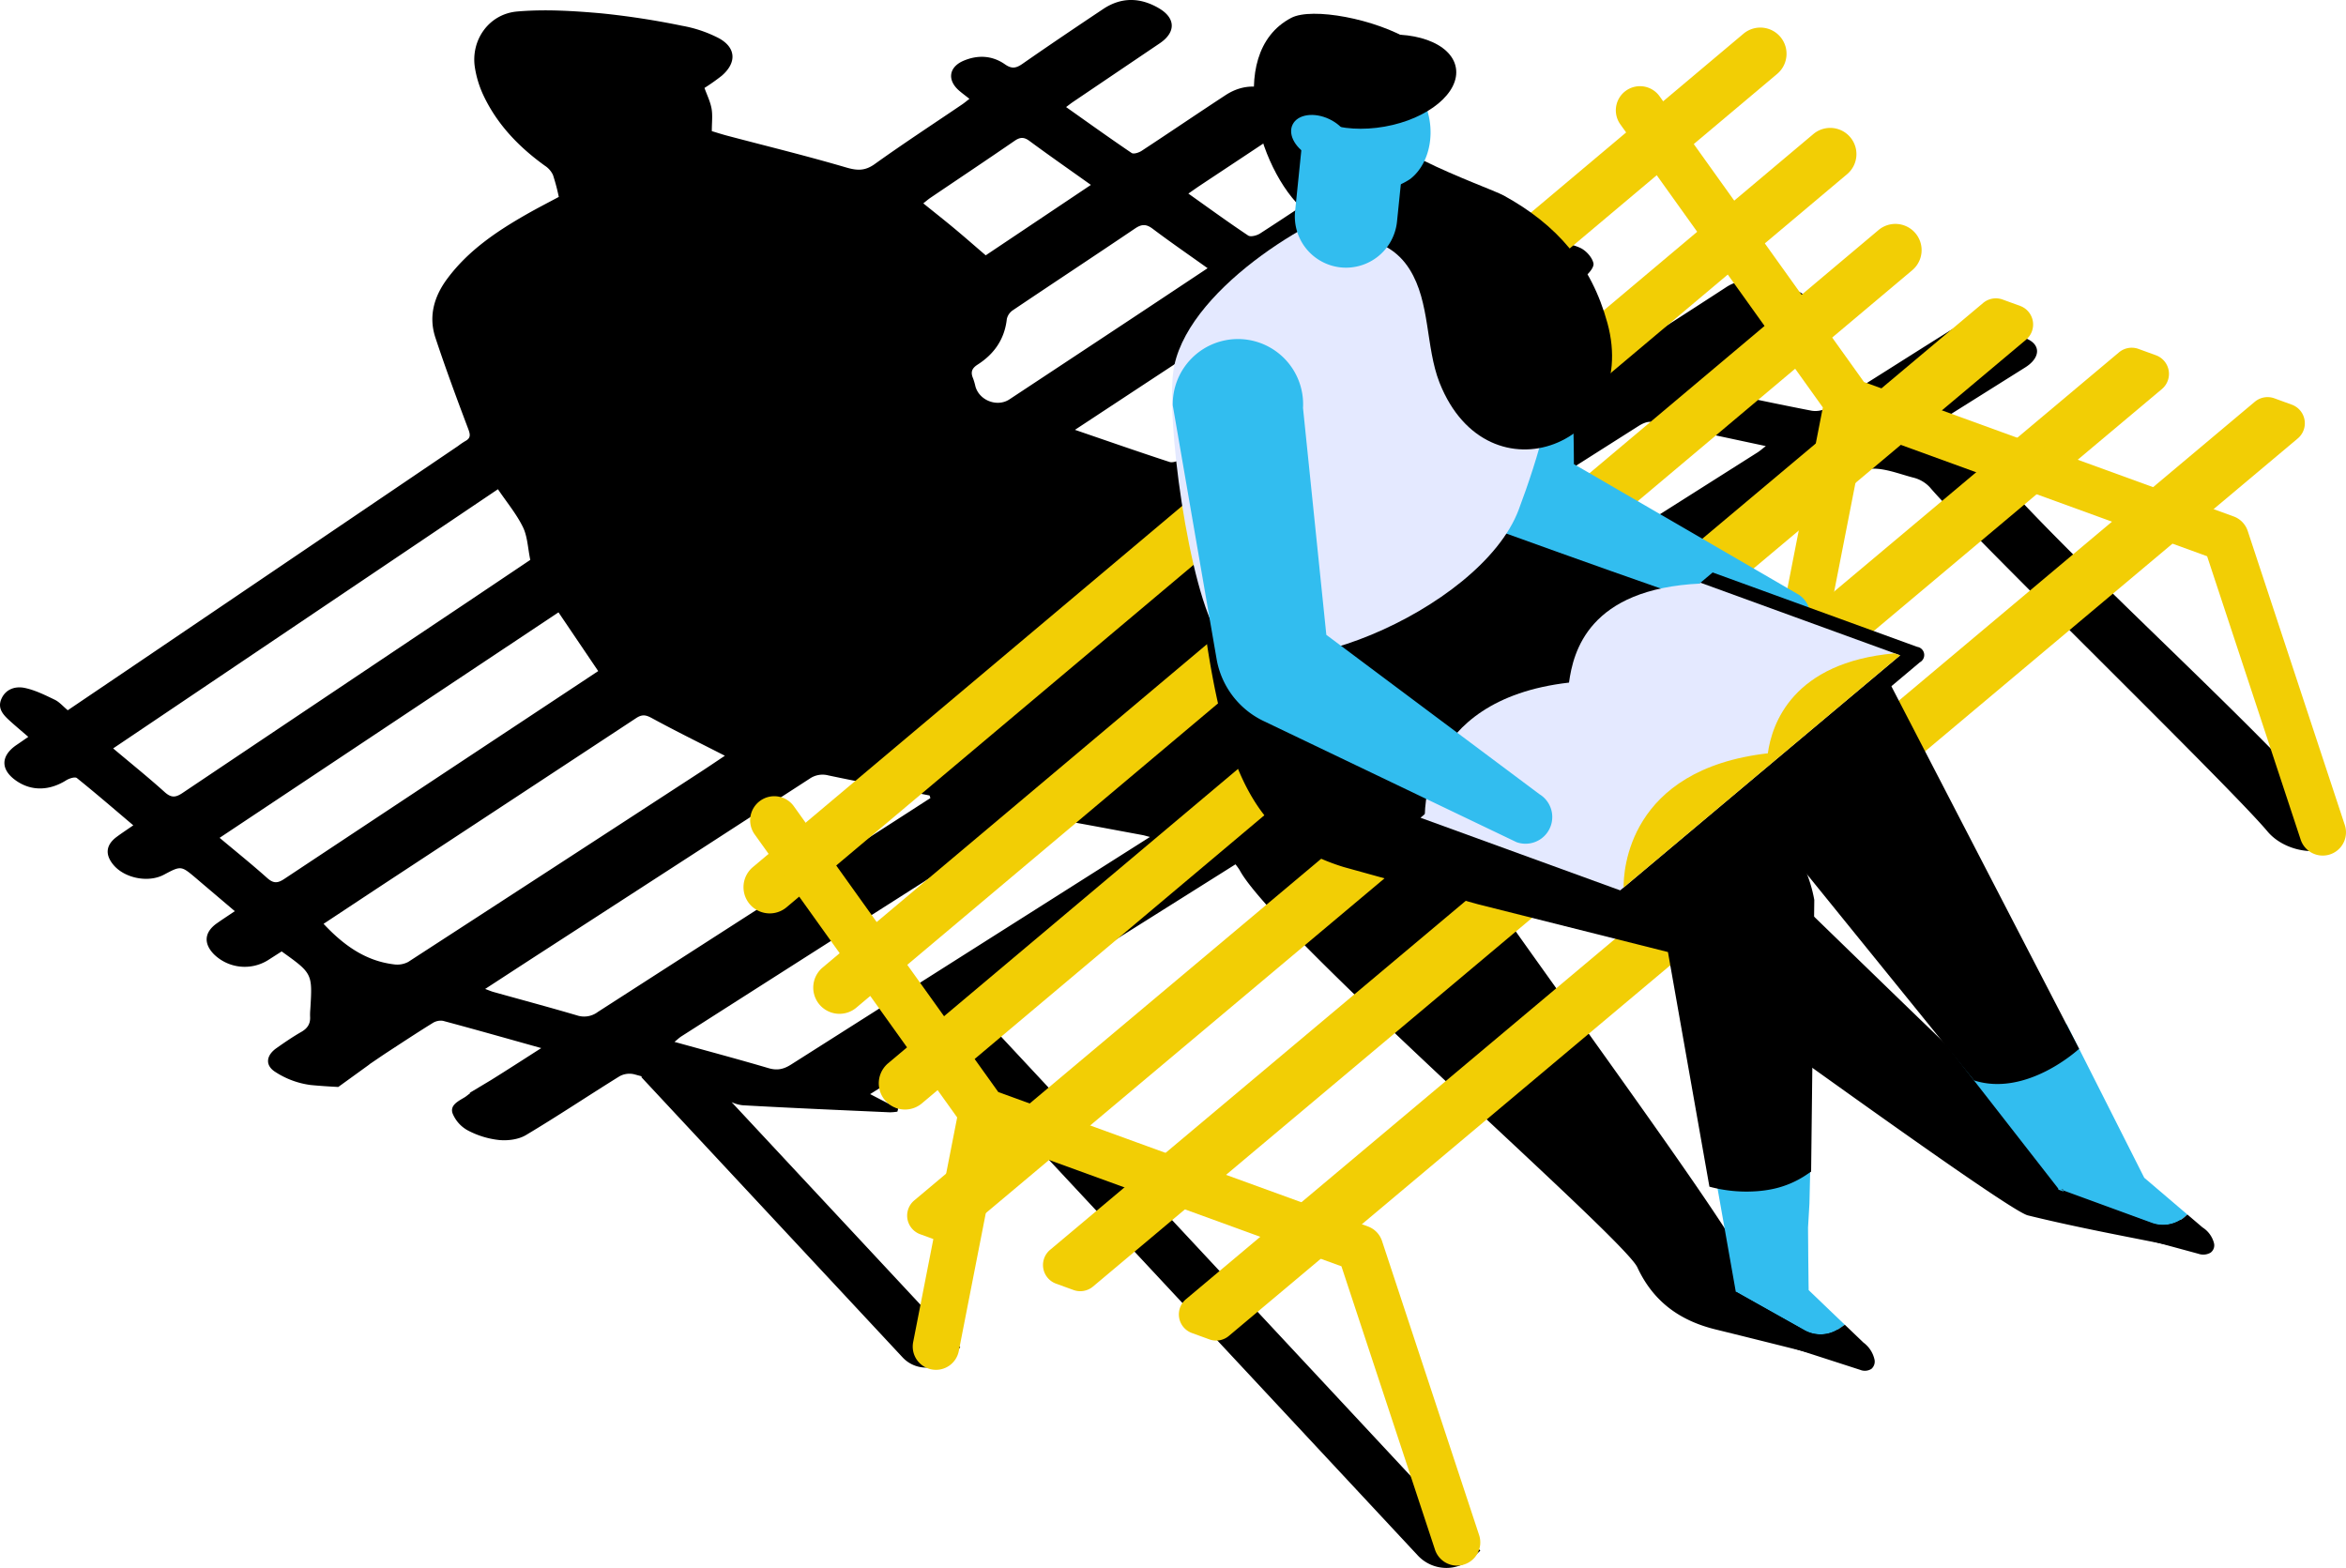
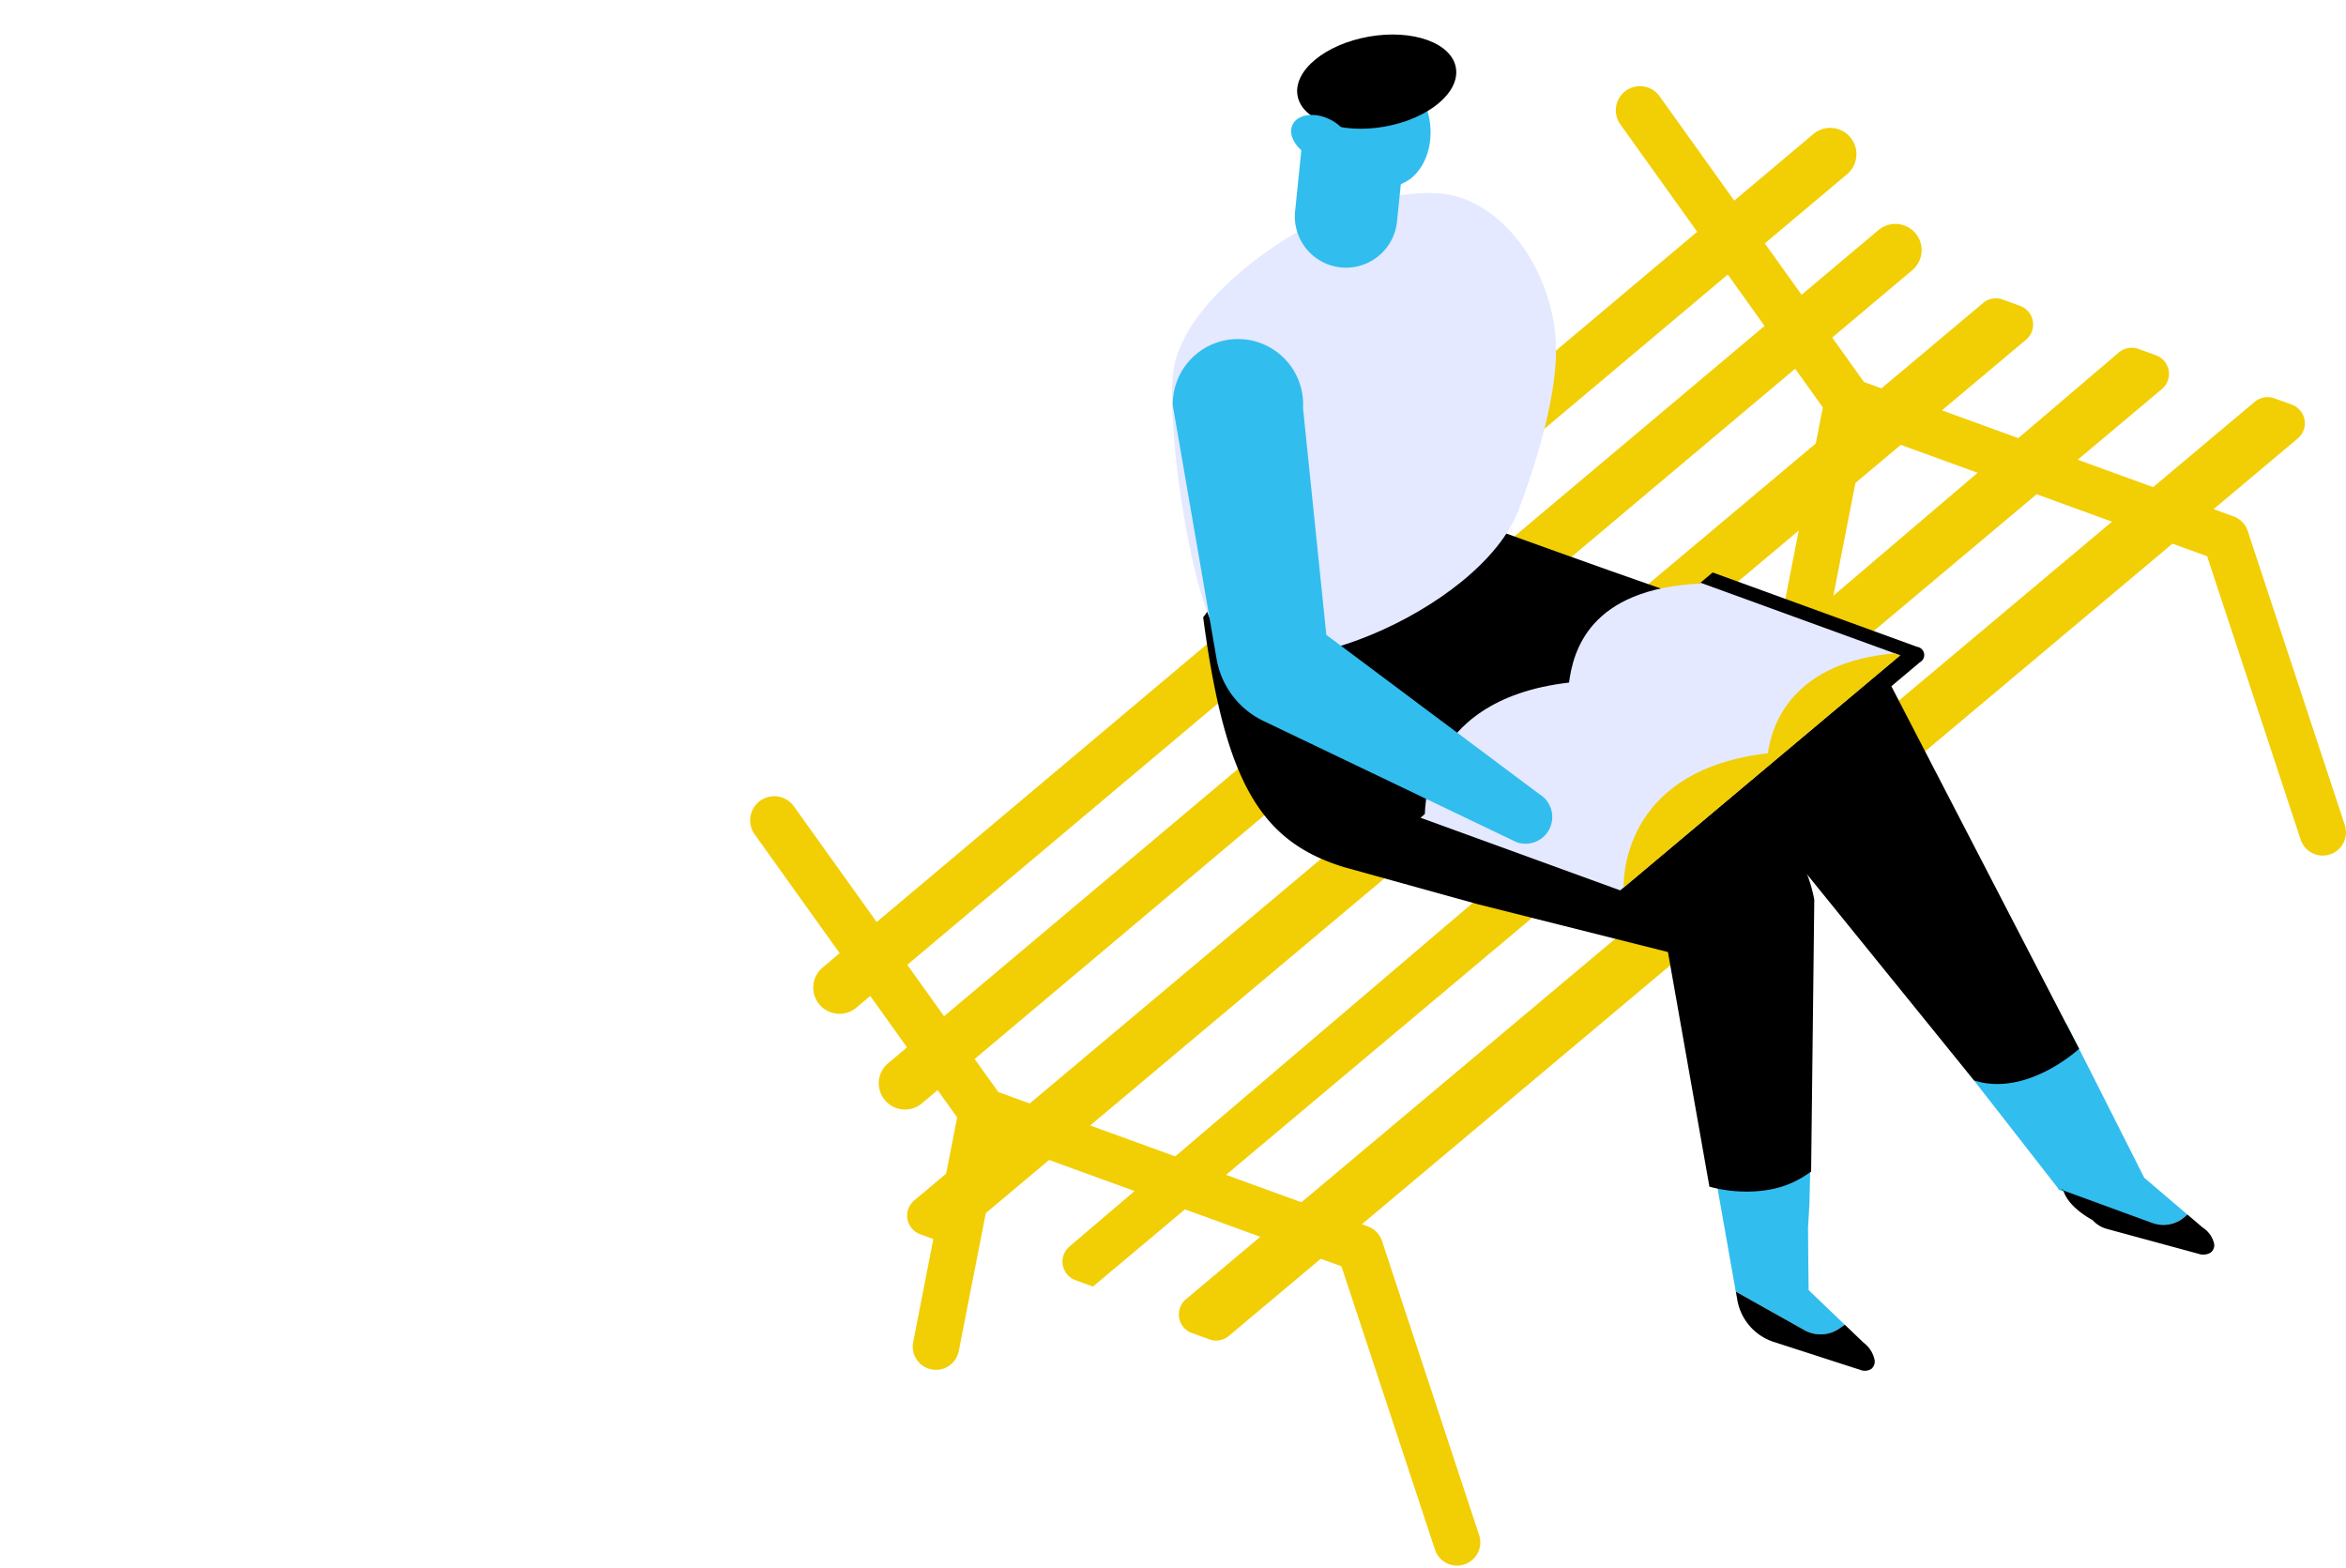
<svg xmlns="http://www.w3.org/2000/svg" id="graphic-bench" width="1038.237" height="693.922" viewBox="0 0 1038.237 693.922">
  <defs>
    <clipPath id="clip-path">
      <rect id="Rectangle_102" data-name="Rectangle 102" width="1038.237" height="693.922" fill="none" />
    </clipPath>
  </defs>
  <g id="Group_92" data-name="Group 92" clip-path="url(#clip-path)">
-     <path id="Path_196" data-name="Path 196" d="M1033.988,362.669c-35.581-42.277-120.678-117.126-156.2-159.454a23.468,23.468,0,0,0-14.135-8.417c-4.212-.8-8.386-1.807-13.771-2.984,2.37-1.521,3.751-2.433,5.151-3.313q20.657-12.96,41.3-25.928c6.86-4.334,7.087-10.447-.426-13.075-8.53-2.984-17.8-4.029-26.847-5.225-2.386-.317-5.327,1.576-7.65,3.031-17.624,11.022-35.119,22.251-52.786,33.2a10.445,10.445,0,0,1-6.876,1.267c-15.5-3-30.93-6.309-46.376-9.543a33.119,33.119,0,0,1-3.18-1.087c2.984-1.924,5.308-3.434,7.646-4.924Q778.815,154.11,797.784,142c5.519-3.544,5.648-8.159.219-11.773a22.283,22.283,0,0,0-6.8-3.012c-4.69-1.173-9.473-2.022-14.249-2.828a18.1,18.1,0,0,0-13.365,2.945c-16.9,10.995-33.856,21.911-50.96,32.585a13.065,13.065,0,0,1-8.143,1.592c-7.1-1.029-14.1-2.761-21.125-4.24-8.464-1.78-16.92-3.583-26.327-5.581,1.995-1.4,3.082-2.222,4.22-2.961,13.107-8.511,26.3-16.9,39.265-25.619,2.186-1.471,5.049-4.713,4.678-6.544-.54-2.652-3.309-5.718-5.906-6.888-4.322-1.948-9.293-2.429-13.936-3.712-7.165-1.987-13.279-.309-19.431,3.849-15.668,10.588-31.607,20.78-47.592,30.887a11.752,11.752,0,0,1-7.345,1.361c-13.322-1.858-21.23-12.856-32.835-18.973,2.19-1.533,3.544-2.527,4.944-3.446q18.217-11.98,36.449-23.937c7.33-4.834,7.42-11.194-.153-15.782-8.362-5.061-17.151-5.785-25.681-.262-12.07,7.815-23.976,15.884-36.066,23.671-1.42.915-4.162,1.639-5.257.907-8.82-5.879-17.389-12.125-26.467-18.567,2.014-1.4,3.637-2.558,5.3-3.661,12.105-8.049,24.246-16.04,36.32-24.132,7.31-4.9,7.255-11.237-.375-15.731-8.143-4.8-16.619-5.39-24.813-.027-12.418,8.131-24.7,16.494-37.114,24.633-1.212.8-3.536,1.553-4.416.958-9.661-6.536-19.138-13.345-29.018-20.331,1.322-.986,2.151-1.654,3.035-2.253q19.226-13,38.455-25.994c7.083-4.8,7.068-11.045-.3-15.418-8.186-4.854-16.627-5.159-24.762.262C476.272,11.963,464.338,20,452.542,28.219c-2.8,1.944-4.709,2.4-7.764.262-5.617-3.943-12.008-4.279-18.324-1.608-6.567,2.777-7.369,8.589-1.987,13.24,1.385,1.2,2.867,2.284,4.564,3.626-1.252.962-2.182,1.756-3.192,2.441-12.931,8.781-26.025,17.327-38.725,26.428-4.361,3.125-7.83,2.918-12.751,1.475-17.366-5.1-34.97-9.391-52.477-14.014-2.5-.661-4.952-1.463-6.868-2.034,0-3.806.422-6.974-.113-9.974-.563-3.125-2.049-6.09-3.133-9.137a92.6,92.6,0,0,0,7.639-5.4c6.68-5.765,6.4-12.457-1.345-16.654a57.019,57.019,0,0,0-16.271-5.48,354.025,354.025,0,0,0-35.588-5.48C253.823,4.818,241.229,4.02,228.9,5.087c-12.633,1.091-20.632,12.77-18.731,24.805a45.616,45.616,0,0,0,3.653,12.043c6.094,13.06,15.774,23.115,27.387,31.458a9.9,9.9,0,0,1,3.5,4,88.174,88.174,0,0,1,2.589,9.755c-4.408,2.366-9.25,4.842-13.975,7.529C219.936,102.29,207.248,110.8,197.9,123.4c-5.836,7.869-8.327,16.631-5.2,26.072,4.506,13.623,9.5,27.081,14.569,40.5.97,2.562,1,4.013-1.463,5.3a32.307,32.307,0,0,0-3.094,2.116Q130.506,246.3,58.3,295.2c-9.407,6.371-18.821,12.723-28.31,19.142-2.12-1.76-3.712-3.673-5.753-4.654-4.291-2.065-8.687-4.263-13.287-5.229-4.025-.845-8.327.383-10.29,4.756-2.014,4.474.986,7.361,3.95,10.044,2.48,2.241,5.046,4.381,7.909,6.856-2.1,1.451-3.614,2.519-5.155,3.555-7.2,4.862-7.22,11.073-.031,15.974,6.68,4.553,14.534,4.345,21.981-.317,1.318-.825,3.888-1.639,4.7-.986,8.37,6.723,16.5,13.748,24.973,20.925-2.734,1.893-5.073,3.422-7.318,5.085-4.815,3.567-5.292,7.846-1.467,12.422,4.983,5.957,15.461,8,22.318,4.357,7.611-4.044,7.611-4.044,14.2,1.51.716.6,1.42,1.224,2.136,1.83,4.936,4.193,9.876,8.386,15.066,12.79-3.1,2.093-5.589,3.7-8,5.409-5.527,3.923-5.933,8.933-1.169,13.744a19.5,19.5,0,0,0,23.737,2.6c2.089-1.334,4.177-2.671,6.156-3.939,13.654,9.766,13.65,9.766,12.688,25.58a26.98,26.98,0,0,0-.1,3.274c.192,3.137-1.126,5.186-3.892,6.77-3.79,2.171-7.408,4.658-10.987,7.173-4.592,3.235-5.178,7.639-.438,10.592a37.528,37.528,0,0,0,15.5,5.73c4.087.4,8.186.657,12.285.872l13.787-9.974-.082-.012c3.344-2.257,5.789-3.958,8.28-5.581,6.536-4.259,13.048-8.562,19.685-12.661a6.727,6.727,0,0,1,4.647-1.048c14.135,3.782,28.208,7.783,43.517,12.066-8.128,5.2-15.172,9.759-22.294,14.19l-9.481,5.683c.137.008.266.012.407.02-1.5,1.134-1.932,1.518-2.417,1.815-2.8,1.725-6.731,3.477-5.464,7.169a14.987,14.987,0,0,0,6.782,7.58,38.384,38.384,0,0,0,13.791,4.228c3.9.375,8.609-.223,11.89-2.179,14-8.347,27.551-17.429,41.408-26.018a9.035,9.035,0,0,1,6.36-.927c1.2.313,2.382.653,3.575.966l-.305.282L399.47,600.763a14.131,14.131,0,0,0,19.975.7l5.519-5.147-101.2-108.553a15.439,15.439,0,0,0,4.952,1.4c21.7,1.224,43.407,2.139,65.114,3.121a24.99,24.99,0,0,0,3.313-.293c.121-.442.239-.884.36-1.326-4.032-2.092-8.065-4.177-12.422-6.438q16.41-10.32,32.788-20.624L627.461,688.418a17.3,17.3,0,0,0,24.453.857l3.2-2.984L436.553,451.85q55.078-34.644,110.207-69.319a23.918,23.918,0,0,1,1.83,2.523c14.843,28,169.909,162.673,176.018,175.822,7.06,15.191,18.805,23.612,34.587,27.488,19.861,4.873,39.687,9.9,59.537,14.828a14.761,14.761,0,0,0,5.069.677c1.4-.164,3.325-.923,3.849-1.995.473-.97-.215-3.129-1.119-4.029a39.5,39.5,0,0,0-7.568-6.137c-13.459-7.944-27.093-15.594-40.5-23.62a10.794,10.794,0,0,1-4.6-5.875c-4.385-17.057-136.667-192.375-145.933-213.9a12.037,12.037,0,0,1,1.392.778c56.565,38.557,256.21,185.87,268.1,188.8,22.58,5.558,45.507,9.708,68.318,14.323a23.408,23.408,0,0,0,7.9.274c3.3-.485,4.173-2.953,1.846-5.308a31.253,31.253,0,0,0-7.744-5.9c-15.438-7.9-31.024-15.974-46.489-23.827a31.993,31.993,0,0,1-7.24-5.042c-62.056-57.851-150.65-146.234-212.662-204.136-4.748-4.431-9.481-8.882-14.507-13.6,1.592-1.119,2.675-1.963,3.833-2.695Q749.394,255,808.137,218.047c5.941-3.735,11.655-9.258,18.1-10.388s13.74,1.971,20.53,3.724a14.863,14.863,0,0,1,7.3,4.279c16.85,19.885,132.8,132.435,149.425,152.316,6.176,7.388,18.281,10.674,26.87,7.447,6.614-2.491,8.081-7.459,3.622-12.755M502.36,101.1c2.922-1.975,4.94-1.987,7.779.156,7.709,5.812,15.672,11.288,24.293,17.44-11.174,7.42-21.676,14.413-32.2,21.375Q474.5,158.42,446.746,176.74c-5.37,3.551-13.255.583-15.051-5.656a29.865,29.865,0,0,0-1.04-3.594c-1.162-2.691-.669-4.42,2.006-6.133,7.33-4.69,11.933-11.253,12.915-20.174a6.349,6.349,0,0,1,2.667-3.88c18-12.117,36.136-24.05,54.116-36.206M411.818,87.509c12.4-8.386,24.856-16.7,37.192-25.177,2.417-1.662,4.134-1.768,6.571.035,8.746,6.457,17.671,12.672,27.2,19.462C466.47,92.754,450.751,103.283,436.236,113c-5.147-4.416-9.477-8.225-13.908-11.91C417.916,97.42,413.4,93.865,408.611,90c1.115-.872,2.112-1.748,3.207-2.491M80.774,350.951c-3.2,2.155-5.1,2.132-7.975-.458-7.193-6.477-14.741-12.547-22.724-19.267q85.369-57.507,170.288-114.709c3.95,5.839,8.218,10.955,11.061,16.76,2.026,4.134,2.147,9.2,3.254,14.515-8.859,5.949-18.3,12.3-27.746,18.629q-63.1,42.23-126.157,84.53M125.7,389.059c-3.086,2.049-4.913,1.8-7.568-.575C111.516,382.57,104.59,377,97.19,370.8c50.24-33.429,100.054-66.573,149.973-99.792,5.933,8.773,11.655,17.237,17.577,25.994q-16.275,10.772-32.428,21.461-53.33,35.26-106.609,70.6m54.973,36.648a10.387,10.387,0,0,1-6.407,1.083c-12.555-1.545-22.189-8.437-31.075-17.929,10.478-6.923,20.726-13.725,31.008-20.479q53.647-35.242,107.27-70.532c2.664-1.76,4.287-1.525,7.005-.039,10.607,5.777,21.457,11.1,32.327,16.658-3.2,2.128-7.009,4.725-10.873,7.24q-64.594,42.06-129.255,84m83.83,22.2a10.069,10.069,0,0,1-9.125,1.482c-12.277-3.618-24.645-6.923-36.973-10.369-1.017-.282-1.995-.716-3.7-1.338,8.886-5.781,17.209-11.214,25.556-16.611q59-38.187,117.975-76.4a10.027,10.027,0,0,1,8.288-1.518c14.91,3.145,29.89,5.961,44.846,8.894.129.379.262.763.391,1.142q-7.821,5.046-15.637,10.087Q330.3,405.568,264.5,447.907m200.342-49.544q-57.39,36.357-114.752,72.777c-3.305,2.108-6.168,2.718-9.993,1.588-13.611-4.009-27.328-7.666-41.6-11.62,1.275-1.025,2.108-1.842,3.066-2.456q75.043-47.9,150.161-95.689a11.474,11.474,0,0,1,7.283-1.819c15.551,2.581,31.04,5.558,46.548,8.421.724.129,1.428.356,3.356.853-15.363,9.743-29.714,18.852-44.072,27.946M570.654,172.219c-16.271,9.892-32.006,20.663-48.034,30.958-1.416.907-3.645,1.729-5.069,1.263-13.619-4.443-27.152-9.176-41.827-14.206,14.006-9.219,27.023-17.8,40.047-26.358,13.052-8.577,26.182-17.033,39.116-25.783,2.9-1.963,4.776-1.654,7.345.348,4.8,3.739,9.79,7.251,14.859,10.627,2.362,1.572,2.718,3.407,3.074,6.133,1.091,8.323-2.656,12.848-9.512,17.018m38.874,54.05c0-14.589-.062-28.443.117-42.288.016-1.169,1.447-2.652,2.6-3.43,6.344-4.275,12.747-8.468,19.267-12.469a7.97,7.97,0,0,1,5.167-1.177c15.6,3.125,31.161,6.473,46.728,9.782a11.128,11.128,0,0,1,1.873.939c-25.443,16.337-50.51,32.436-75.753,48.644m168.219-26.006Q721.918,235.634,666.088,271c-5.366,3.407-5.8-2.679-9.633-3.978,5.194-3.34,9.708-6.082,14.022-9.105,1.49-1.044,2.491-2.785,3.716-4.2-1.744-1.134-3.344-2.832-5.249-3.313-8.484-2.136-17.049-3.923-25.587-5.839-1.048-.239-2.089-.524-3.751-.947a23.1,23.1,0,0,1,2.558-2.308q41.5-26.46,83.055-52.817c1.6-1.013,3.845-2.061,5.519-1.729,16.654,3.328,33.25,6.942,50.741,10.662-1.654,1.271-2.632,2.147-3.731,2.843" transform="translate(0.001 0.001)" />
    <path id="Path_197" data-name="Path 197" d="M587.459,34.288,595.18,37.1a8.774,8.774,0,0,1,2.64,14.961L124.778,449.248a8.776,8.776,0,0,1-8.64,1.525l-7.717-2.808A8.773,8.773,0,0,1,105.777,433L578.823,35.81a8.766,8.766,0,0,1,8.636-1.521" transform="translate(298.822 98.28)" fill="#f2ce05" />
-     <path id="Path_198" data-name="Path 198" d="M613.182,57.646l-473.038,397.2a8.777,8.777,0,0,1-8.636,1.525l-7.717-2.808a8.773,8.773,0,0,1-2.644-14.961L594.193,41.4a8.787,8.787,0,0,1,8.64-1.529l7.717,2.808a8.766,8.766,0,0,1,2.632,14.964" transform="translate(343.568 114.551)" fill="#f2ce05" />
+     <path id="Path_198" data-name="Path 198" d="M613.182,57.646l-473.038,397.2l-7.717-2.808a8.773,8.773,0,0,1-2.644-14.961L594.193,41.4a8.787,8.787,0,0,1,8.64-1.529l7.717,2.808a8.766,8.766,0,0,1,2.632,14.964" transform="translate(343.568 114.551)" fill="#f2ce05" />
    <path id="Path_199" data-name="Path 199" d="M628.563,63.234,155.517,460.425a8.748,8.748,0,0,1-8.636,1.525l-7.721-2.808a8.77,8.77,0,0,1-2.64-14.957l473.042-397.2a8.8,8.8,0,0,1,8.64-1.525l7.717,2.808a8.773,8.773,0,0,1,2.644,14.964" transform="translate(388.323 130.819)" fill="#f2ce05" />
-     <path id="Path_200" data-name="Path 200" d="M545.553,12.708h0a11.608,11.608,0,0,1-3.954,10.9L103.2,392.436a11.6,11.6,0,0,1-14.937-17.757L526.658,5.848a11.6,11.6,0,0,1,18.9,6.86" transform="translate(244.91 9.089)" fill="#f2ce05" />
    <path id="Path_201" data-name="Path 201" d="M549.507,34.952,111.1,403.783A11.6,11.6,0,1,1,96.17,386.026L534.57,17.2a11.6,11.6,0,1,1,14.937,17.757" transform="translate(267.936 42.134)" fill="#f2ce05" />
    <path id="Path_202" data-name="Path 202" d="M556.883,45.82,118.479,414.65A11.6,11.6,0,0,1,103.542,396.9l438.4-368.838A11.6,11.6,0,0,1,556.883,45.82" transform="translate(289.405 73.759)" fill="#f2ce05" />
    <path id="Path_203" data-name="Path 203" d="M89.353,92.089a10.662,10.662,0,0,1,14.874,2.46l0,0L194.7,221.027l163.58,59.478a10.273,10.273,0,0,1,6.246,6.446L407.494,417.1a10.276,10.276,0,0,1-6.54,12.981,9.756,9.756,0,0,1-1.443.368,10.281,10.281,0,0,1-11.55-6.9l-41.4-125.41L195.329,243.141,177.22,335.65a10.284,10.284,0,0,1-12.062,8.12l-.012,0a10.282,10.282,0,0,1-8.12-12.062l0-.012L176.5,232.26l-89.638-125.3a10.666,10.666,0,0,1,2.5-14.874" transform="translate(247.1 262.29)" fill="#f2ce05" />
    <path id="Path_204" data-name="Path 204" d="M187.308,11.746a10.659,10.659,0,0,1,14.875,2.464l0,0,90.475,126.474,163.572,59.482a10.273,10.273,0,0,1,6.25,6.442l42.965,130.147a10.287,10.287,0,0,1-19.537,6.45l-41.4-125.414L293.284,162.8l-18.109,92.509a10.286,10.286,0,0,1-12.062,8.12l-.012,0a10.282,10.282,0,0,1-8.12-12.062l0-.012,19.466-99.432-89.638-125.3a10.668,10.668,0,0,1,2.5-14.878" transform="translate(532.267 28.391)" fill="#f2ce05" />
    <path id="Path_205" data-name="Path 205" d="M272.427,116.239c.376-.117.755-.231,1.134-.336l5.464,10.842,5.159,10.212,23.675,46.865,9.821,8.374,9.258,7.9-.962.845a15.181,15.181,0,0,1-15.183,2.89l-40.556-14.62a.291.291,0,0,0-.082-.027l-.278-.1c-.031-.176-.1-.379-.129-.548l-37.243-47.788-12.293-15.774a274,274,0,0,0,52.215-8.734" transform="translate(641.092 337.422)" fill="#32bdef" />
    <path id="Path_206" data-name="Path 206" d="M215.476,138.576a37.742,37.742,0,0,0,21.344-6.95l-.45,4.185-.317,13.666-.622,10.635.117,14.921.02,1.381.094,8.507.047,2.859,9.254,8.875,6.747,6.45-2.089,1.424a14.638,14.638,0,0,1-16.251.755L203.461,188.5l-9.481-53.682c3.16,2.8,12.039,4.126,21.5,3.759" transform="translate(564.724 383.196)" fill="#32bdef" />
    <path id="Path_207" data-name="Path 207" d="M232.987,134.638a.237.237,0,0,1,.082.031Z" transform="translate(678.283 391.965)" fill="#e4e9ff" />
    <path id="Path_208" data-name="Path 208" d="M232.916,134.613l.274.1c-.109-.023-.266-.043-.274-.1" transform="translate(678.076 391.892)" fill="#e4e9ff" />
    <path id="Path_209" data-name="Path 209" d="M288.153,146.568l.958-.845,6.673,5.691a11.726,11.726,0,0,1,5.077,6.911,4.025,4.025,0,0,1-1.486,4.267,6.448,6.448,0,0,1-5.355.512l-40.305-10.955a13.272,13.272,0,0,1-6.469-3.845l0-.031c-5.91-3.325-11.624-7.936-13.2-13.693,0,0-.81.145-.825.121l40.157,14.691a14.477,14.477,0,0,0,14.784-2.824" transform="translate(678.938 391.796)" />
    <path id="Path_210" data-name="Path 210" d="M242.556,162.215l2.089-1.42,8.261,7.912a12.781,12.781,0,0,1,4.807,7.236,4.281,4.281,0,0,1-1.31,4.385,5.446,5.446,0,0,1-4.971.426l-37.5-12.121a23.856,23.856,0,0,1-16.881-18.868l-.638-3.606,29.905,16.783a14.647,14.647,0,0,0,16.24-.727" transform="translate(571.801 425.505)" />
    <path id="Path_211" data-name="Path 211" d="M191.815,116.252,315.2,268.521c23.46,7.478,46.5-14.006,46.5-14.006L274.933,86.949a27.636,27.636,0,0,0-43.321-7.568Z" transform="translate(558.421 209.652)" />
    <path id="Path_212" data-name="Path 212" d="M142.842,98.029q2.253-2.969,4.576-5.894c2.429-3.047,4.889-6.059,7.478-8.98s5.171-5.71,7.928-8.4c1.6-1.557,10.3-8.808,2.417-2.714a63.741,63.741,0,0,0,12.516-12.676l58.469-2.28,125.559,65.869L284.136,161.5l80.591,19.928c22.849,7.005,38.354,30.793,41.866,50.67l-1.4,120.244-.814.544-.786.536a42.5,42.5,0,0,1-17.139,6.954,52.656,52.656,0,0,1-6.833.735,62.543,62.543,0,0,1-19.439-2.1L341.83,255.167l-83.924-21.105-59.58-16.517c-37.192-11.436-52.571-38.182-62.189-110.516Z" transform="translate(396.331 166.18)" />
-     <path id="Path_213" data-name="Path 213" d="M228.942,52.322c10.916,31.243,14.037,48.726,14.2,92.575l98.927,57.448a11.072,11.072,0,0,1,4.208,15.078l-.223.375a12.335,12.335,0,0,1-14.393,5.147l-66.311-22.31c-14.174-4.772-28.427-10.729-42.953-14.456-39.433-10.118-37.223-55.532-48.554-87.984-5.816-16.666-24.551-44.53-15.825-62.036,8.394-16.838,30.351-18.348,45.875-11.706,7.846,3.356,22.4,20.284,25.048,27.868" transform="translate(453.399 60.506)" fill="#32bdef" />
    <path id="Path_214" data-name="Path 214" d="M339.3,110.112c-3.54,2.969-148.831-49.775-148.831-49.775l-27.042,27.3,56.334,35.89Z" transform="translate(475.765 175.656)" />
    <path id="Path_215" data-name="Path 215" d="M158.976,179.106,249.482,212a13.309,13.309,0,0,0,11.843-2.092l62.748-52.661.059-.043,62.709-52.684a3.645,3.645,0,0,0-1.2-6.817l-90.51-32.929L289.3,69.692l-.031,0-62.173,52.219-.059.043-60.785,51.018-.4.348-.031.008Z" transform="translate(462.819 188.579)" />
    <path id="Path_216" data-name="Path 216" d="M160.731,169.931l.3.129,88.07,32.033,1.506-1.252L311.013,150.1l.055-.043L373,98.073l-2.472-.892-85.6-31.141-.293-.1-.434.352-.027.008-62.181,52.219-.055.043L161.15,169.579Z" transform="translate(467.928 191.963)" fill="#e4e9ff" />
    <path id="Path_217" data-name="Path 217" d="M161.253,170.279s-3.594-52.677,63.769-60.405c1.862-13.525,8.542-41.557,58.328-43.845l-49.5,43.082c.293-.012.567-.047.864-.059Z" transform="translate(469.35 192.227)" fill="#e4e9ff" />
    <path id="Path_218" data-name="Path 218" d="M183.713,177.584l60.4-50.737.059-.039L306.1,74.816l-2.468-.888c-45.128,4-54.292,31.212-56.091,44.24-61.993,7.118-63.922,52.246-63.828,59.416" transform="translate(534.826 215.223)" fill="#f2ce05" />
    <path id="Path_219" data-name="Path 219" d="M133.644,98.072c-4.537,20.867,6.618,101.176,19.74,119.864,19.689,28.04,115.7-10.846,132.638-55.88,8.523-22.666,17.659-52.962,16.439-74.775-1.236-21.934-13.04-47.643-34.055-59.772-14.358-8.288-28.188-5.949-46.724-2.687-22.368,3.939-80.259,37.5-88.038,73.25" transform="translate(386.071 63.564)" fill="#e4e9ff" />
    <path id="Path_220" data-name="Path 220" d="M190.34,68.913l10.314,100.363,94.328,70.535a11.822,11.822,0,0,1-10.15,21.219L172.86,207.406a37.527,37.527,0,0,1-20.769-27.457L132.7,67.72a28.849,28.849,0,0,1,28.333-29.35,28.554,28.554,0,0,1,4.4.258,28.85,28.85,0,0,1,24.9,30.285" transform="translate(386.319 111.689)" fill="#32bdef" />
-     <path id="Path_221" data-name="Path 221" d="M211.6,13.563c-15.97-9.813-44.025-14.992-53.2-10.189-30.457,15.962-13.455,71.282,8.1,87.139,15.985,11.769,33.691,7.314,44.279,24.128,9.2,14.6,7.064,34.333,13.224,50.1l.086.219c21.477,53.987,88.856,26.851,74.255-26.5-7.142-26.1-22.494-43.591-45.867-56.451-7.31-4.017-69.562-24.954-54.515-37.454,6.192-5.151,17.28.919,22.662-9.508,4.94-9.571-.555-16.271-9.031-21.484" transform="translate(413.037 4.535)" />
    <path id="Path_222" data-name="Path 222" d="M166.879,84.075h0a22.692,22.692,0,0,0,24.852-20.252L194.5,36.745a22.669,22.669,0,0,0-20.252-24.852h0a22.662,22.662,0,0,0-24.848,20.245v.008l-2.765,27.078a22.668,22.668,0,0,0,20.249,24.852h0" transform="translate(426.52 34.276)" fill="#32bdef" />
    <path id="Path_223" data-name="Path 223" d="M191.145,62.383h0a31.587,31.587,0,0,1-38.651-2.906c-1.256-9.97-2.374-19.975-3.778-29.921l4.24-11.988L187.21,5.787c1.318,2.976,5.7,12.755,10.032,22.353,5.577,12.352,2.933,27.25-6.1,34.243" transform="translate(432.949 16.847)" fill="#32bdef" />
    <path id="Path_224" data-name="Path 224" d="M178.466,4.851c19.349-3.418,36.605,2.722,38.549,13.717s-12.168,22.677-31.517,26.1-36.605-2.722-38.549-13.717,12.168-22.677,31.517-26.1" transform="translate(427.285 11.369)" />
    <path id="Path_225" data-name="Path 225" d="M171.361,29.055c-2.19,4.607-9.485,5.714-16.286,2.48s-10.552-9.594-8.358-14.2S156.2,11.622,163,14.857s10.545,9.594,8.358,14.2" transform="translate(425.3 37.863)" fill="#32bdef" />
  </g>
</svg>